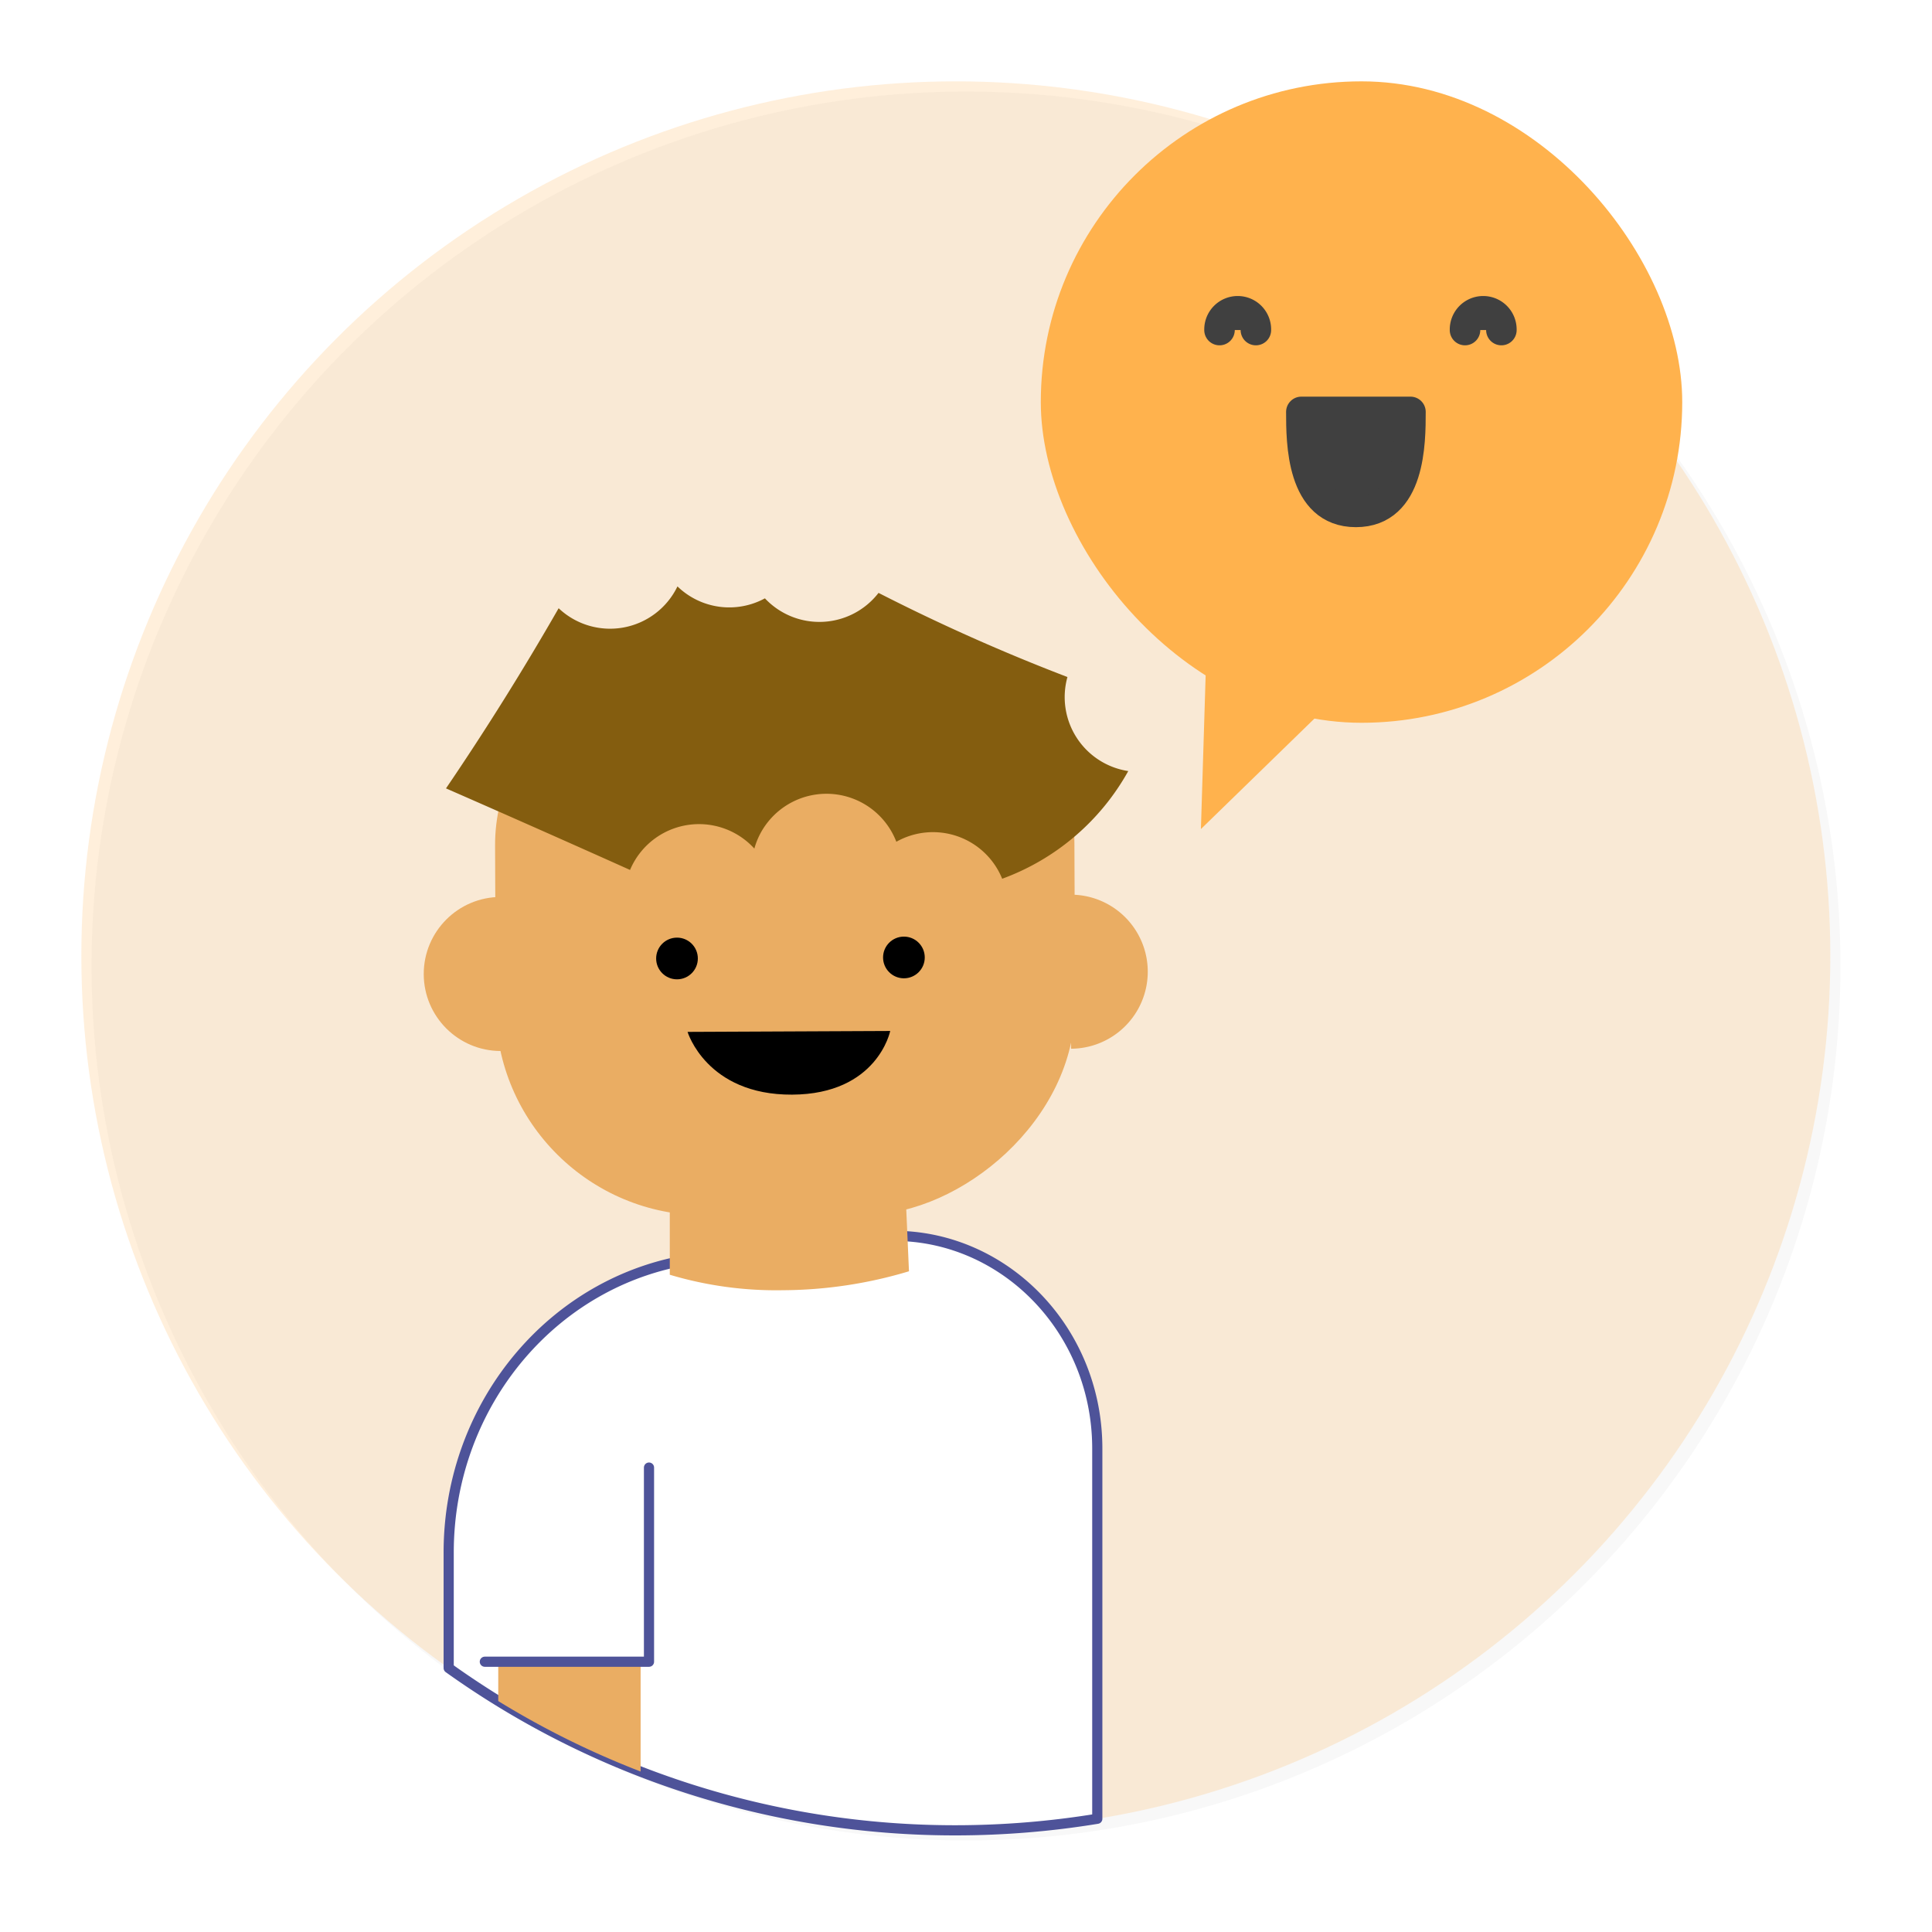
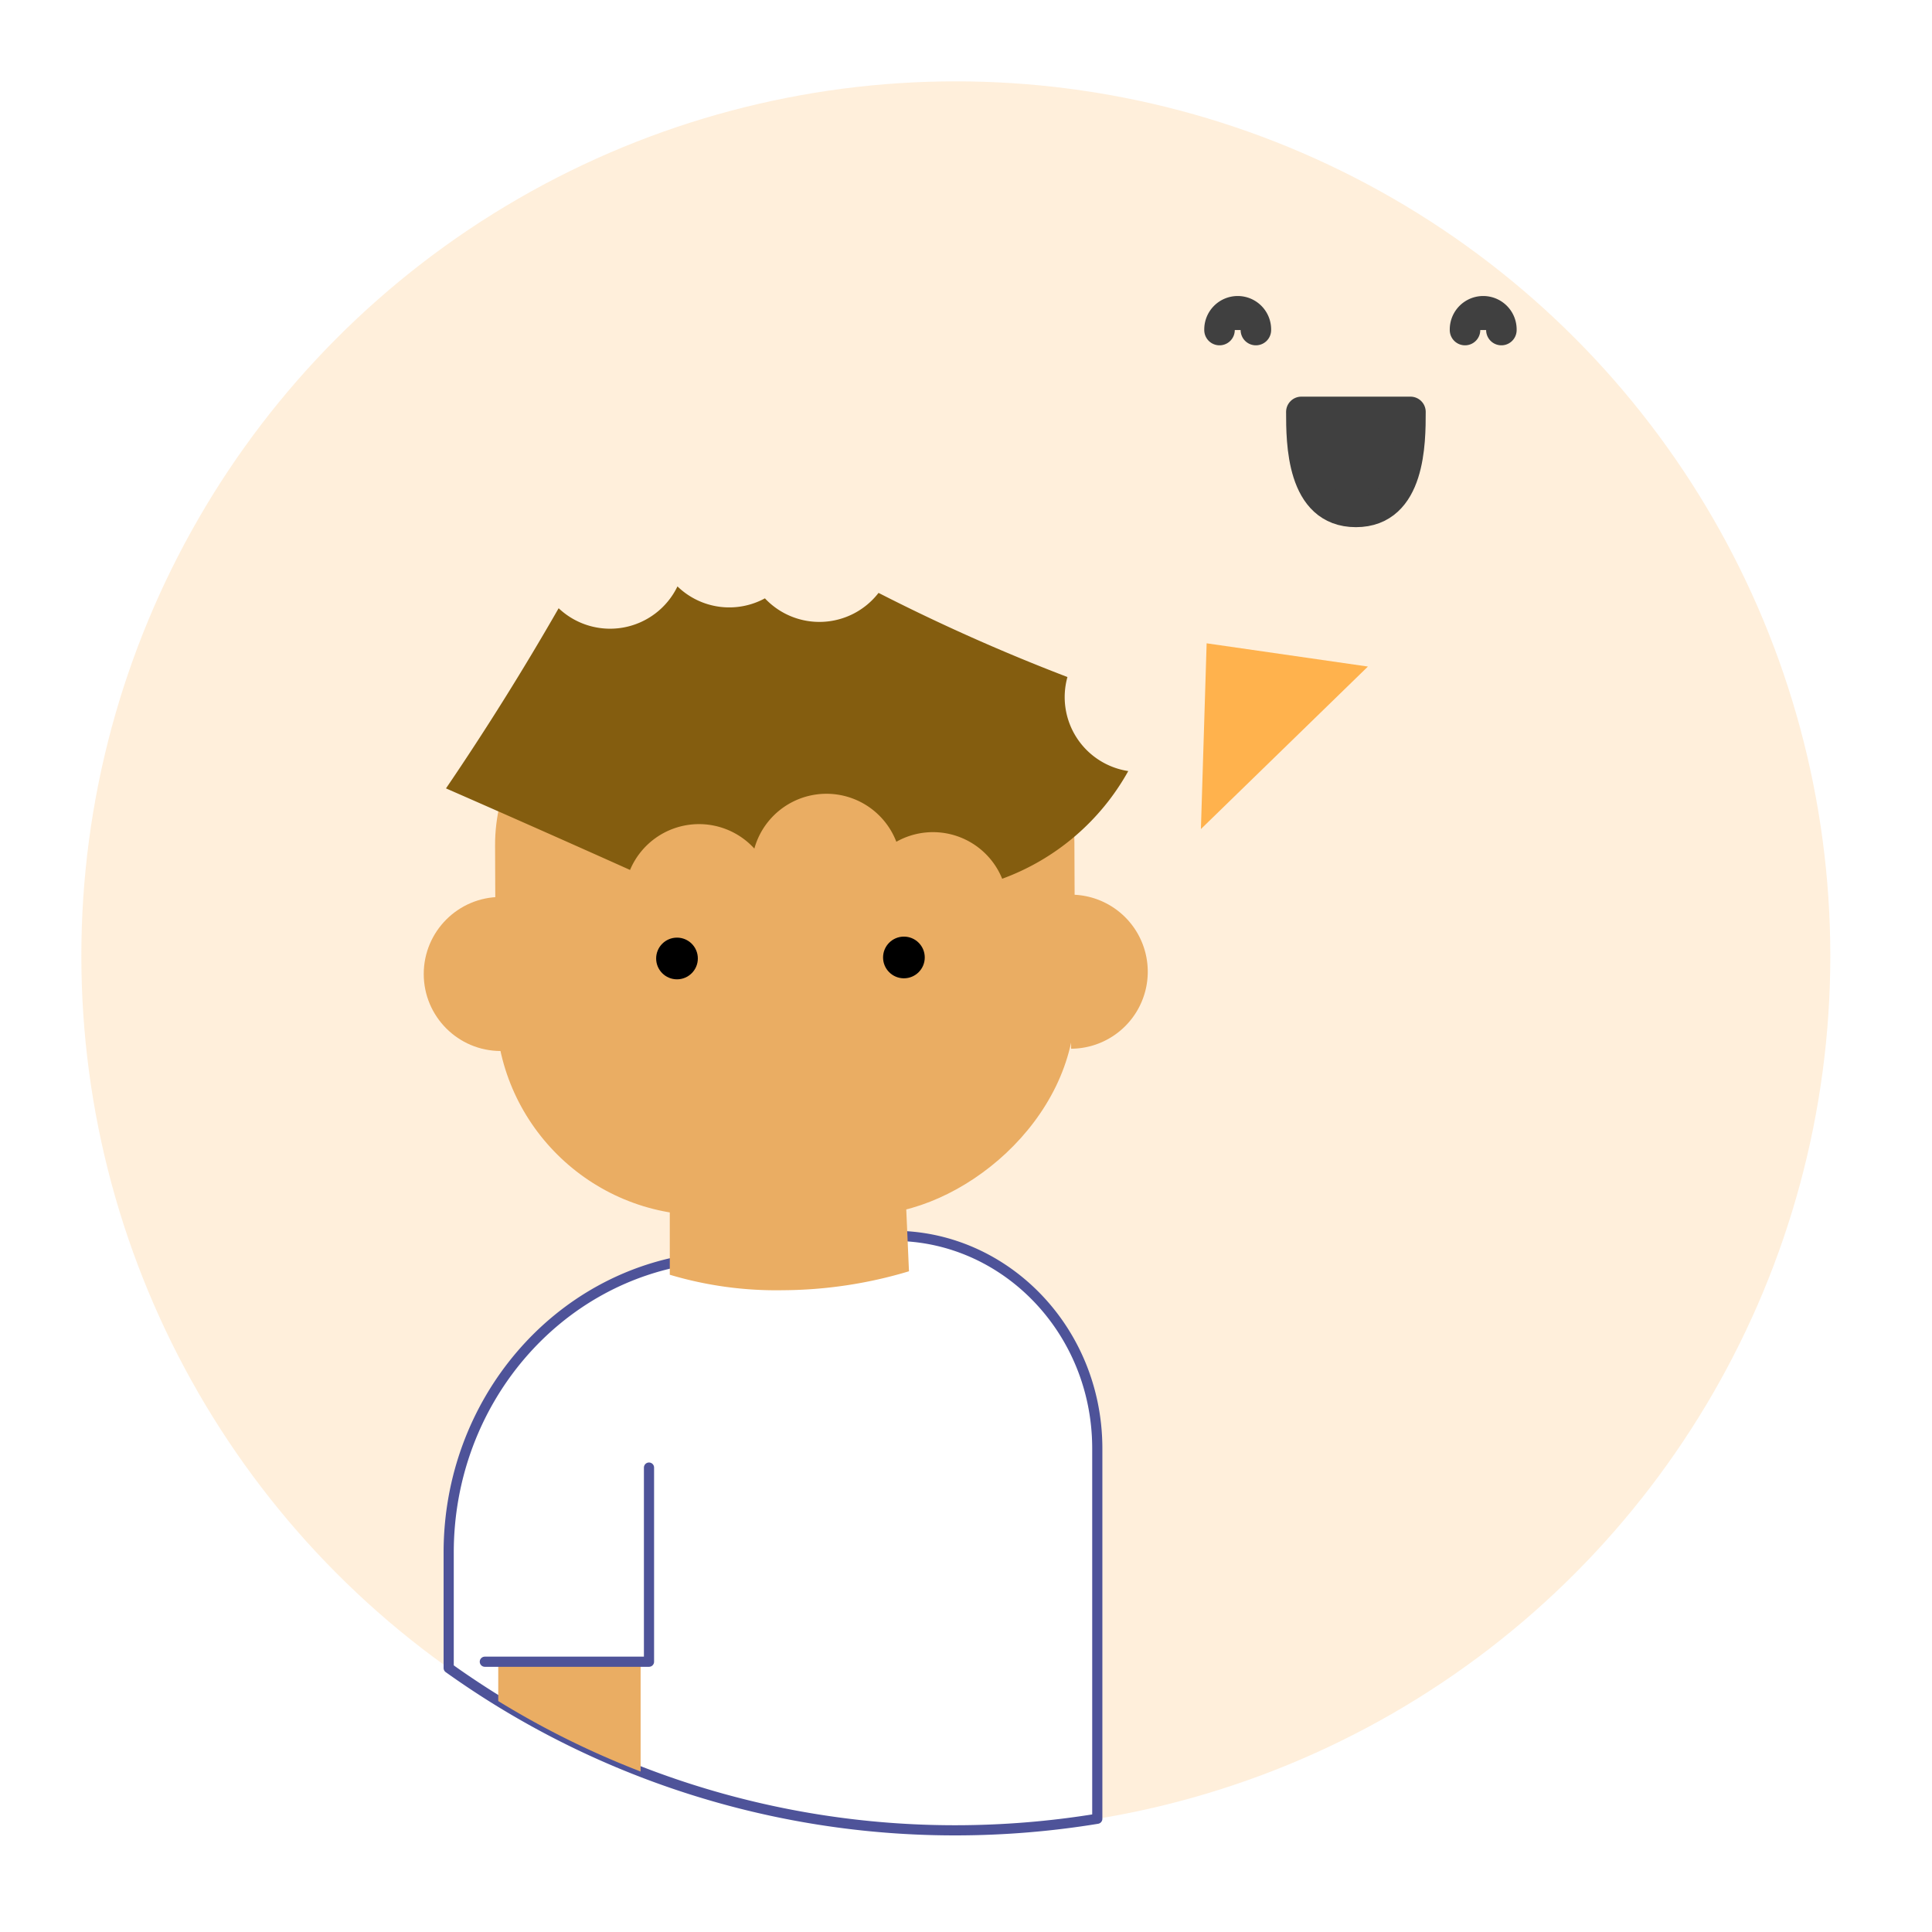
<svg xmlns="http://www.w3.org/2000/svg" width="190" height="190" viewBox="0 0 190 190">
  <defs>
    <filter id="Ellipse_3049" x="0" y="0" width="190" height="190">
      <feOffset dx="1" dy="1" />
      <feGaussianBlur stdDeviation="3" result="blur" />
      <feFlood flood-opacity="0.161" />
      <feComposite operator="in" in2="blur" />
      <feComposite in="SourceGraphic" />
    </filter>
    <clipPath id="clip-path">
      <rect id="Rectangle_927" data-name="Rectangle 927" width="63.081" height="63.081" rx="31.541" transform="translate(0)" fill="#ffb24d" />
    </clipPath>
  </defs>
  <g id="Group_5368" data-name="Group 5368" transform="translate(-546 -737)">
    <g transform="matrix(1, 0, 0, 1, 546, 737)" filter="url(#Ellipse_3049)">
-       <circle id="Ellipse_3049-2" data-name="Ellipse 3049" cx="86" cy="86" r="86" transform="translate(8 8)" fill="#f8f8f8" />
-     </g>
+       </g>
    <circle id="Ellipse_1439" data-name="Ellipse 1439" cx="86" cy="86" r="86" transform="translate(554 745)" fill="#ffb24d" opacity="0.2" />
    <g id="Group_2834" data-name="Group 2834" transform="translate(587.672 794.66)">
      <path id="Path_1789" data-name="Path 1789" d="M1835.259,1358.734l16.752-2.05c11.906-1.457,22.364,8.256,22.364,20.77v36.41a86.552,86.552,0,0,1-13.911,1.136,85.576,85.576,0,0,1-49.875-15.961v-11.356C1810.589,1372.9,1821.193,1360.455,1835.259,1358.734Z" transform="translate(-1808.136 -1292.66)" fill="#fff" stroke="#4e5399" stroke-linecap="round" stroke-linejoin="round" stroke-width="1" />
      <path id="Path_1790" data-name="Path 1790" d="M1851.94,1344.312l.69,15.71a43.671,43.671,0,0,1-12.4,1.863,36.546,36.546,0,0,1-11.123-1.522v-12.368Z" transform="translate(-1804.91 -1292.66)" fill="#eaad63" />
      <g id="Group_2833" data-name="Group 2833">
        <circle id="Ellipse_1440" data-name="Ellipse 1440" cx="7.575" cy="7.575" r="7.575" transform="translate(0 30.55)" fill="#eaad63" />
        <rect id="Rectangle_926" data-name="Rectangle 926" width="56.974" height="56.974" rx="20.537" transform="matrix(-0.004, -1, 1, -0.004, 7.161, 61.939)" fill="#eaad63" />
        <path id="Path_1791" data-name="Path 1791" d="M1874.643,1310.828a7.357,7.357,0,0,1-5.973-9.247,190.544,190.544,0,0,1-18.577-8.274,7.353,7.353,0,0,1-11.175.536,7.325,7.325,0,0,1-8.6-1.174,7.359,7.359,0,0,1-11.685,2.147,273.7,273.7,0,0,1-11.078,17.717,2176.823,2176.823,0,0,1,18.1,8.02,7.358,7.358,0,0,1,12.225-2.1,7.361,7.361,0,0,1,13.963-.671,7.344,7.344,0,0,1,10.409,3.638,23.367,23.367,0,0,0,12.4-10.591Z" transform="translate(-1805.366 -1292.66)" fill="#845d0f" />
        <circle id="Ellipse_1441" data-name="Ellipse 1441" cx="2.05" cy="2.05" r="2.05" transform="translate(22.856 34.55)" />
        <circle id="Ellipse_1442" data-name="Ellipse 1442" cx="2.05" cy="2.05" r="2.05" transform="translate(45.172 34.45)" />
-         <path id="Path_1792" data-name="Path 1792" d="M1830.953,1336.48l19.929-.09s-1.25,6.224-9.656,6.261S1830.953,1336.48,1830.953,1336.48Z" transform="translate(-1805.007 -1292.66)" />
        <path id="Path_1793" data-name="Path 1793" d="M1805.625,1322.985a7.575,7.575,0,1,1,.068,15.15" transform="translate(-1742.031 -1292.66)" fill="#eaad63" />
      </g>
      <path id="Path_1794" data-name="Path 1794" d="M1869.5,1409.218a85.75,85.75,0,0,1-14-6.929V1398h14Z" transform="translate(-1848.172 -1292.66)" fill="#eaad63" />
      <path id="Path_1795" data-name="Path 1795" d="M1870.82,1379.327v19.093h-16.145" transform="translate(-1848.667 -1292.66)" fill="#fff" stroke="#4e5399" stroke-linecap="round" stroke-linejoin="round" stroke-width="1" />
    </g>
    <g id="Group_2837" data-name="Group 2837" transform="translate(648.356 745)">
      <path id="Path_1796" data-name="Path 1796" d="M1784.537,1295.266l-.563,18.266,16.424-15.981Z" transform="translate(-1768.228 -1240)" fill="#ffb24d" />
      <g id="Group_2836" data-name="Group 2836">
        <g id="Group_2835" data-name="Group 2835" clip-path="url(#clip-path)">
          <g id="square_happy-02" data-name="square happy-02">
-             <rect id="Rectangle_700" data-name="Rectangle 700" width="63.081" height="63.081" transform="translate(0)" fill="#ffb24d" />
            <g id="Groupe_1501" data-name="Groupe 1501" transform="translate(17.575 22.646)">
              <path id="Tracé_840" data-name="Tracé 840" d="M1779.79,1272.507c0,2.951,0,9.836,5.366,9.836s5.365-6.885,5.365-9.836Z" transform="translate(-1771.742 -1262.646)" fill="#404040" stroke="#404040" stroke-linejoin="round" stroke-width="3" />
              <path id="Tracé_841" data-name="Tracé 841" d="M1774.425,1264.459a1.789,1.789,0,1,0-3.577-.048v.048" transform="translate(-1746.704 -1262.646)" fill="#404040" stroke="#404040" stroke-linecap="round" stroke-linejoin="round" stroke-width="3" />
              <path id="Tracé_842" data-name="Tracé 842" d="M1798.569,1264.459a1.789,1.789,0,1,0-3.577-.048v.048" transform="translate(-1794.992 -1262.646)" fill="#404040" stroke="#404040" stroke-linecap="round" stroke-linejoin="round" stroke-width="3" />
            </g>
          </g>
        </g>
      </g>
    </g>
  </g>
</svg>